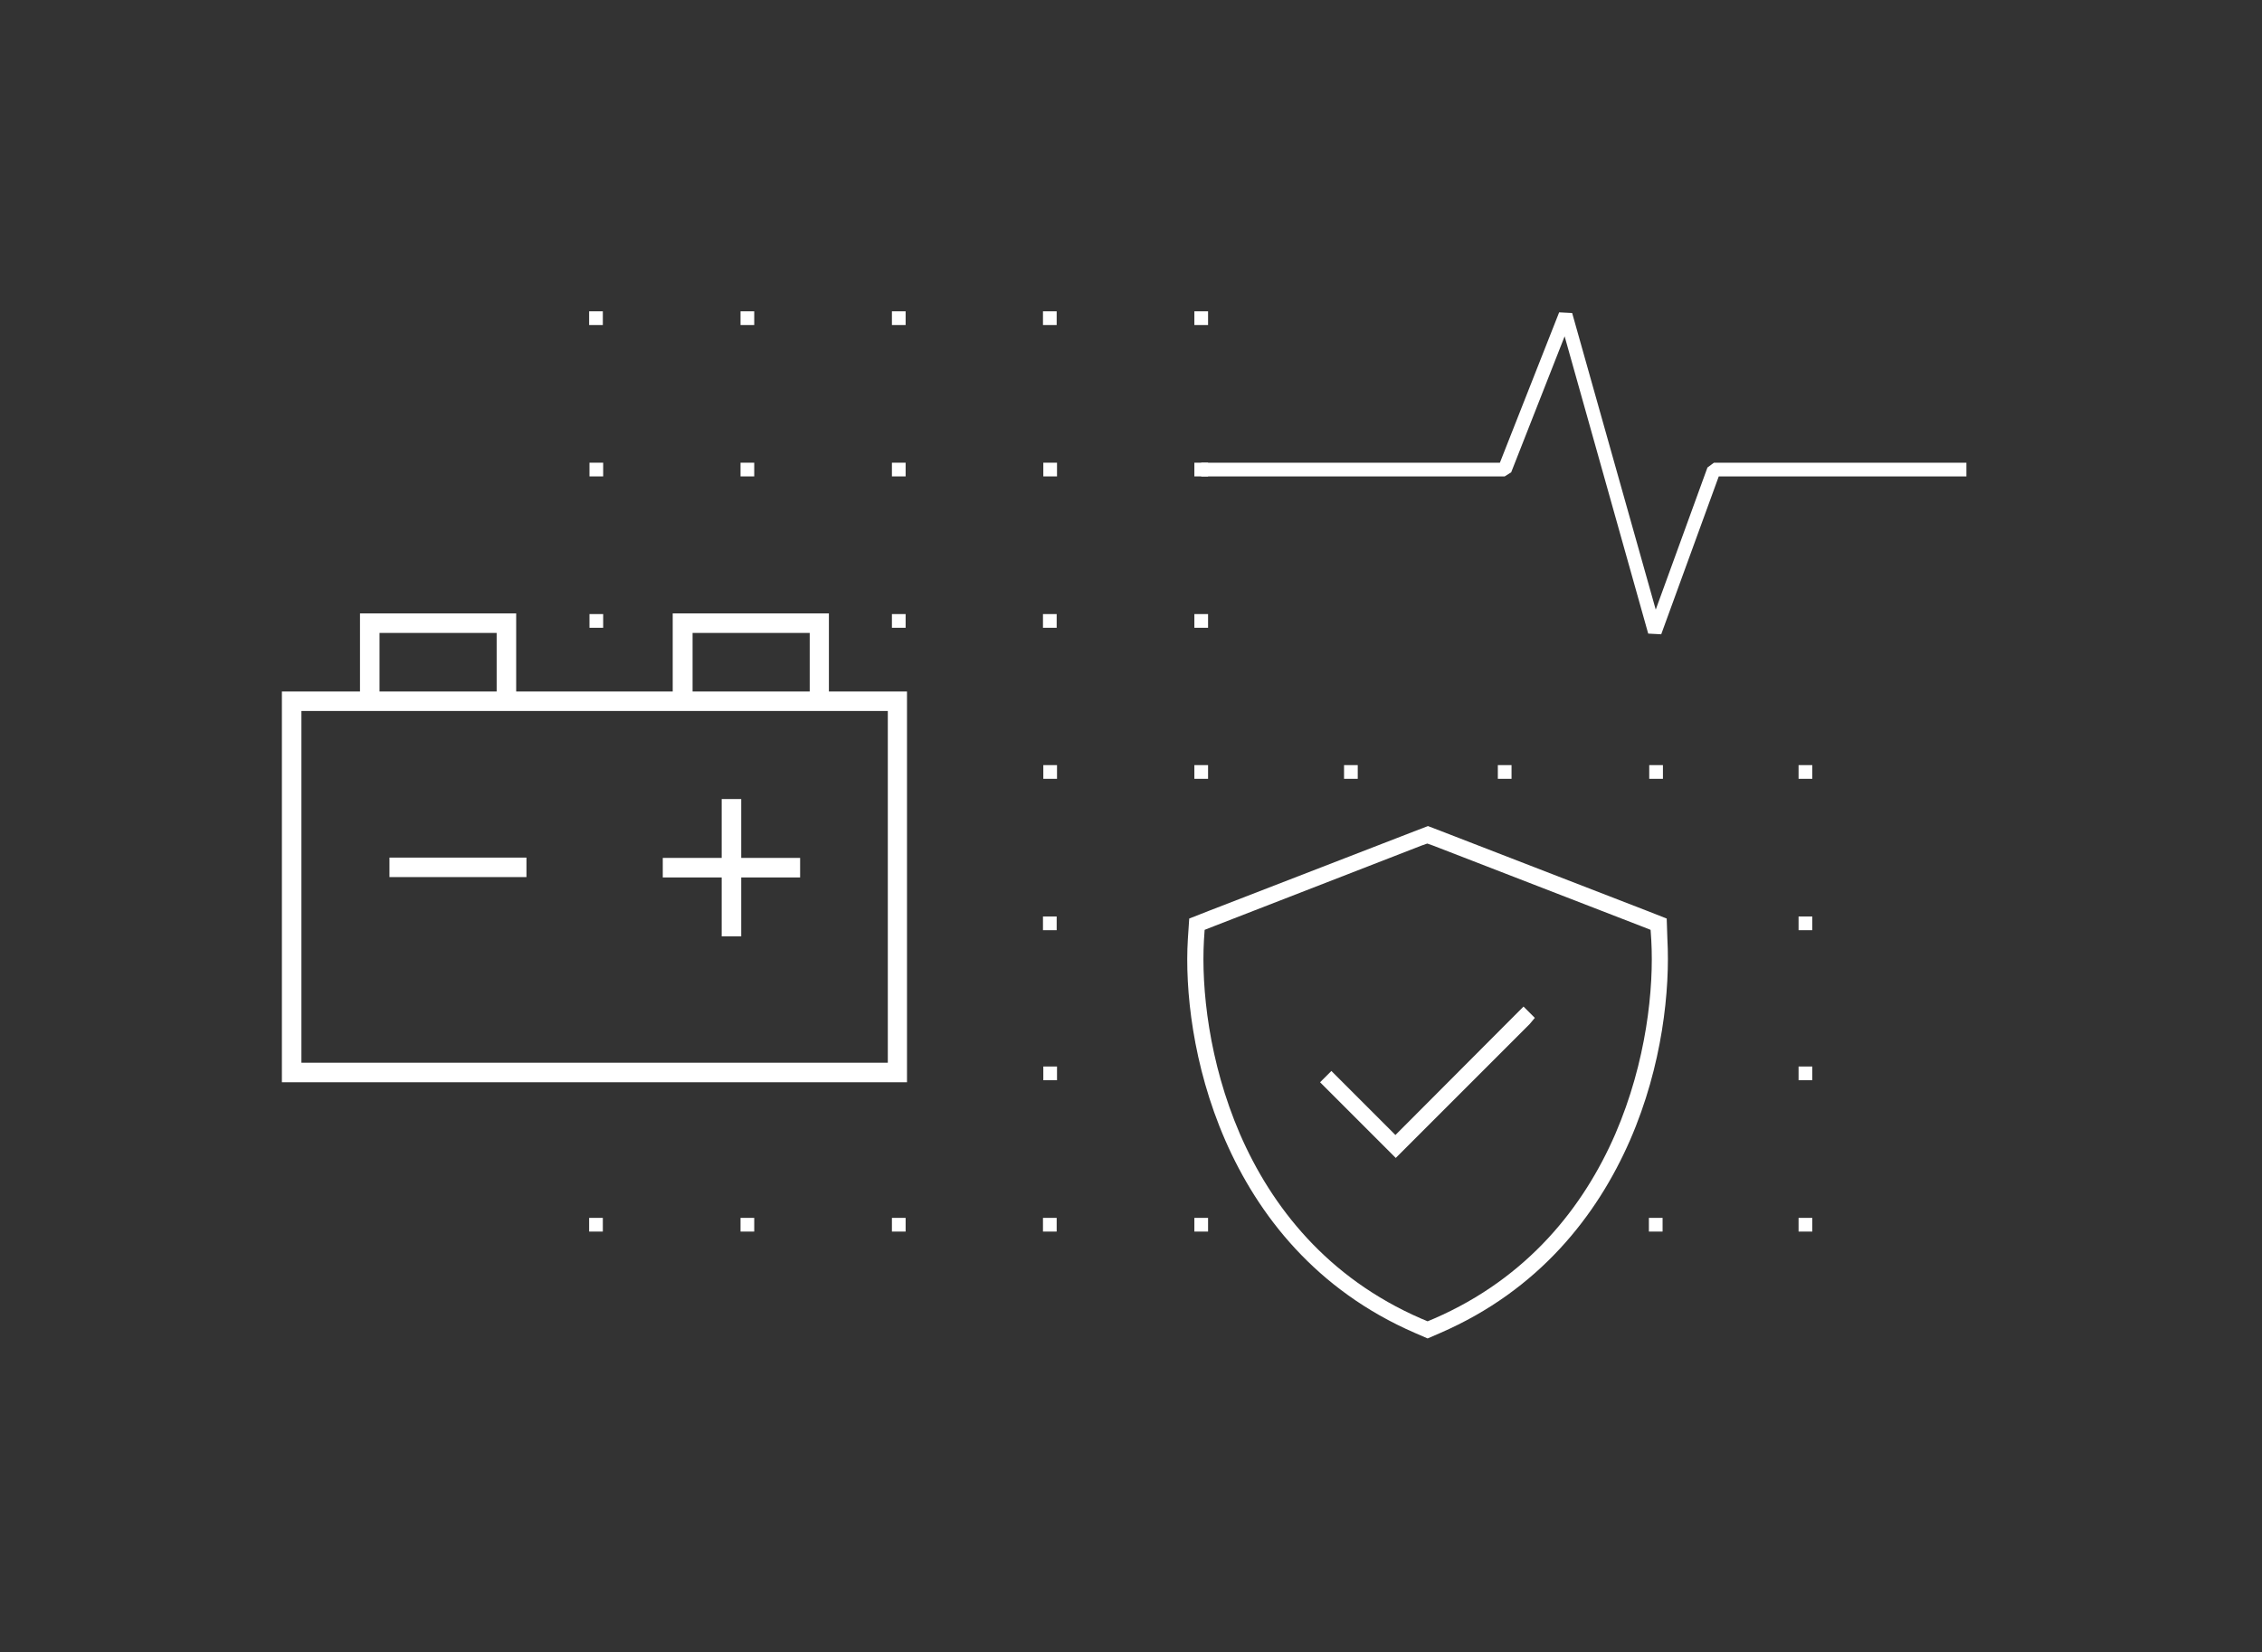
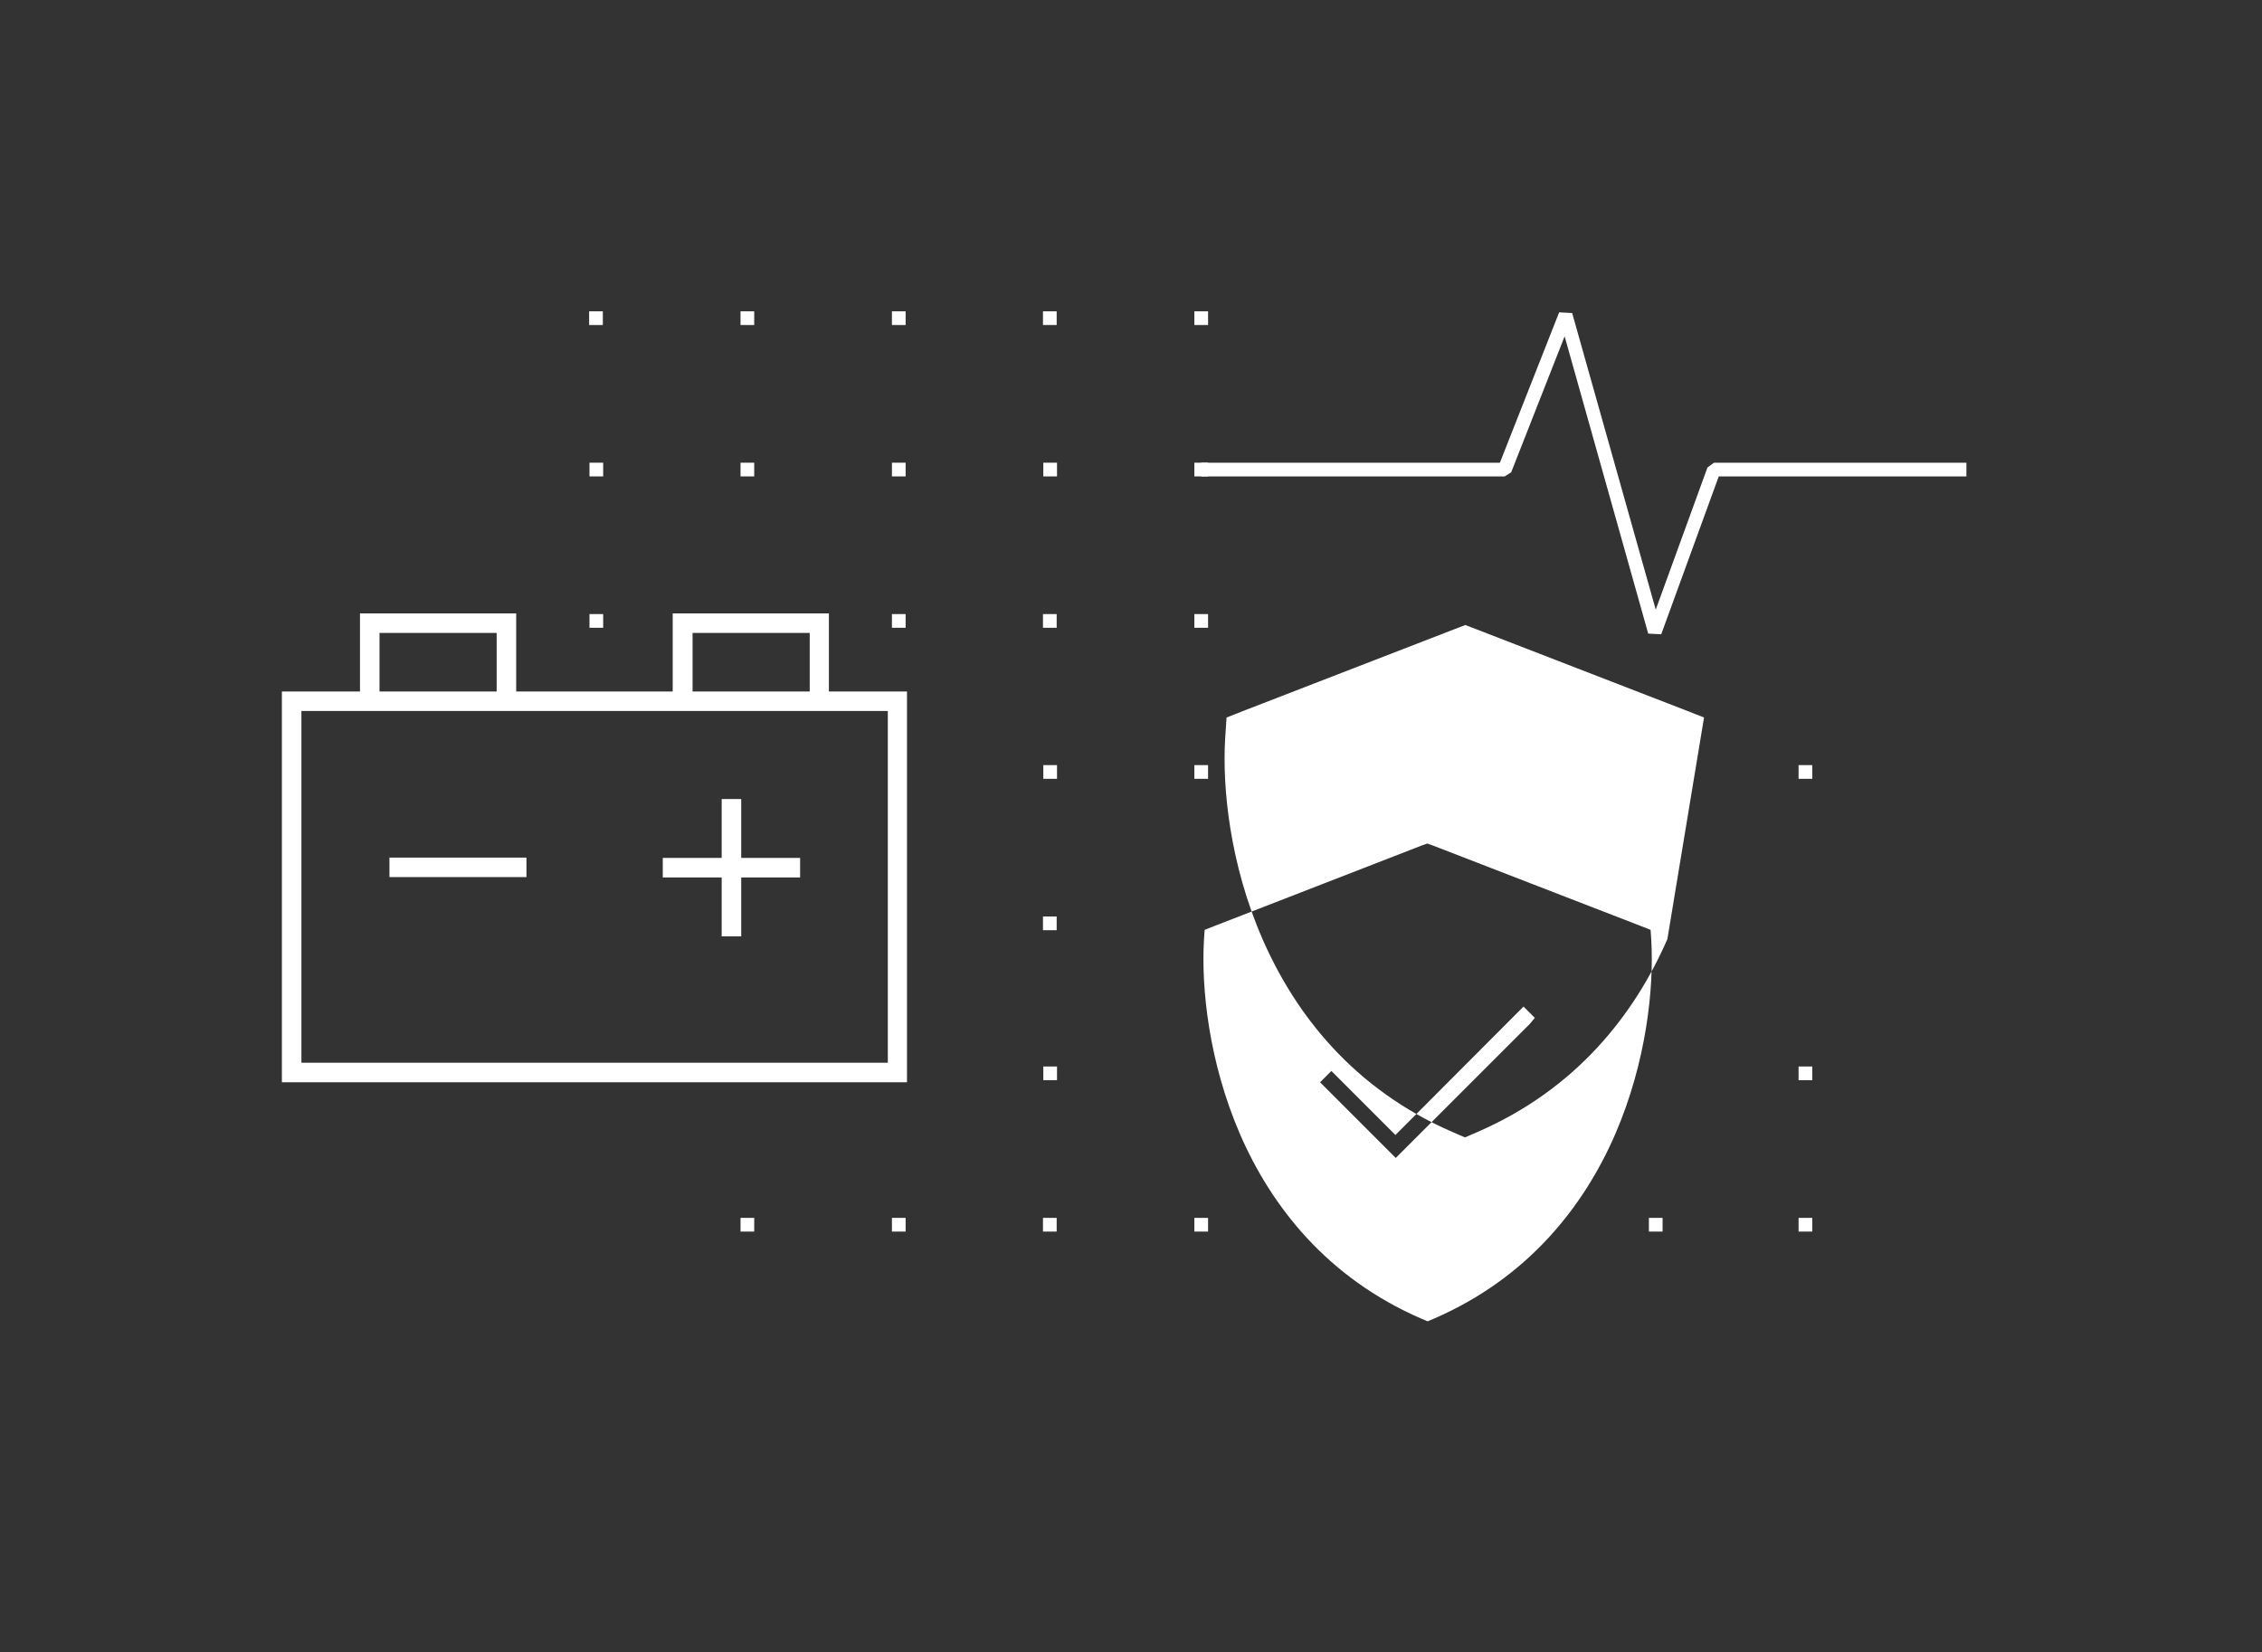
<svg xmlns="http://www.w3.org/2000/svg" version="1.1" id="Layer_1" x="0px" y="0px" viewBox="0 0 660.4 482.4" style="enable-background:new 0 0 660.4 482.4;" xml:space="preserve">
  <rect x="0" y="0" width="660.4" height="482.4" fill="#333333" stroke="none" />
  <style type="text/css">
	.st0{fill-rule:evenodd;clip-rule:evenodd;fill:#FFFFFF;}
	.st1{fill:#FFFFFF;}
</style>
  <g>
    <g>
      <rect x="172.1" y="135.1" class="st0" width="4" height="4" />
    </g>
  </g>
  <g>
    <g>
      <rect x="172.1" y="179.3" class="st0" width="4" height="4" />
    </g>
  </g>
  <g>
    <g>
      <rect x="172" y="90.9" class="st0" width="4" height="4" />
    </g>
  </g>
  <g>
    <g>
-       <rect x="172" y="355.6" class="st0" width="4" height="4" />
-     </g>
+       </g>
  </g>
  <g>
    <g>
      <rect x="216.2" y="135.1" class="st0" width="4" height="4" />
    </g>
  </g>
  <g>
    <g>
      <rect x="216.2" y="90.9" class="st0" width="4" height="4" />
    </g>
  </g>
  <g>
    <g>
      <rect x="216.2" y="355.6" class="st0" width="4" height="4" />
    </g>
  </g>
  <g>
    <g>
      <rect x="260.4" y="135.1" class="st0" width="4" height="4" />
    </g>
  </g>
  <g>
    <g>
      <rect x="260.4" y="179.3" class="st0" width="4" height="4" />
    </g>
  </g>
  <g>
    <g>
      <rect x="260.4" y="90.9" class="st0" width="4" height="4" />
    </g>
  </g>
  <g>
    <g>
      <rect x="260.4" y="355.6" class="st0" width="4" height="4" />
    </g>
  </g>
  <g>
    <g>
      <rect x="304.6" y="135.1" class="st0" width="4" height="4" />
    </g>
  </g>
  <g>
    <g>
      <rect x="304.6" y="223.4" class="st0" width="4" height="4" />
    </g>
  </g>
  <g>
    <g>
      <rect x="304.6" y="311.4" class="st0" width="4" height="4" />
    </g>
  </g>
  <g>
    <g>
      <rect x="304.5" y="179.3" class="st0" width="4" height="4" />
    </g>
  </g>
  <g>
    <g>
      <rect x="304.5" y="90.9" class="st0" width="4" height="4" />
    </g>
  </g>
  <g>
    <g>
      <rect x="304.5" y="267.6" class="st0" width="4" height="4" />
    </g>
  </g>
  <g>
    <g>
      <rect x="304.5" y="355.6" class="st0" width="4" height="4" />
    </g>
  </g>
  <g>
    <g>
      <rect x="348.7" y="135.1" class="st0" width="4" height="4" />
    </g>
  </g>
  <g>
    <g>
      <rect x="348.7" y="223.4" class="st0" width="4" height="4" />
    </g>
  </g>
  <g>
    <g>
      <rect x="348.7" y="179.3" class="st0" width="4" height="4" />
    </g>
  </g>
  <g>
    <g>
      <rect x="348.7" y="90.9" class="st0" width="4" height="4" />
    </g>
  </g>
  <g>
    <g>
      <rect x="348.7" y="355.6" class="st0" width="4" height="4" />
    </g>
  </g>
  <g>
    <g>
      <rect x="392.4" y="223.4" class="st0" width="4" height="4" />
    </g>
  </g>
  <g>
    <g>
      <rect x="437.3" y="223.4" class="st0" width="4" height="4" />
    </g>
  </g>
  <g>
    <g>
-       <rect x="481.5" y="223.4" class="st0" width="4" height="4" />
-     </g>
+       </g>
  </g>
  <g>
    <g>
      <rect x="481.4" y="355.6" class="st0" width="4" height="4" />
    </g>
  </g>
  <g>
    <g>
      <rect x="525.1" y="223.4" class="st0" width="4" height="4" />
    </g>
  </g>
  <g>
    <g>
      <rect x="525.1" y="311.4" class="st0" width="4" height="4" />
    </g>
  </g>
  <g>
    <g>
-       <rect x="525.1" y="267.6" class="st0" width="4" height="4" />
-     </g>
+       </g>
  </g>
  <g>
    <g>
      <rect x="525.1" y="355.6" class="st0" width="4" height="4" />
    </g>
  </g>
  <g>
    <g>
      <path class="st1" d="M196.4,201.9v-17.1v-5.7h5.7h34.2h5.7v5.7v17.1h17.1h5.7v5.7v102.7v5.7h-5.7H88h-5.7v-5.7V207.6v-5.7H88h17.1    v-17.1v-5.7h5.7h34.2h5.7v5.7v17.1H196.4z M150.8,207.6h-5.7h-34.2h-5.7H88v102.7h171.2V207.6h-17.1h-5.7h-34.2h-5.7H150.8z     M110.8,184.8v17.1h34.2v-17.1H110.8z M150.8,250.4h2.9v5.7h-2.9h-34.2h-2.9v-5.7h2.9H150.8z M216.4,236.2v14.3h14.3h2.9v5.7h-2.9    h-14.3v14.3v2.9h-5.7v-2.9v-14.3h-14.3h-2.9v-5.7h2.9h14.3v-14.3v-2.9h5.7V236.2z M236.4,201.9v-17.1h-34.2v17.1H236.4z" />
    </g>
  </g>
  <g>
    <g>
-       <path class="st1" d="M486.8,274.2c0.8,14.6-1.4,36.9-10.9,58.7c-9.6,22-26.6,43.8-55.4,56.3l-3.7,1.6l-3.7-1.6    c-28.8-12.5-45.8-34.3-55.4-56.3c-9.5-21.8-11.8-44.1-10.9-58.7l0.4-6l5.6-2.2l60.7-23.5l3.4-1.3l3.4,1.3l60.7,23.5l5.6,2.2    L486.8,274.2L486.8,274.2z M354.5,270.4l-2.8,1.1l-0.2,3c-0.8,14,1.4,35.5,10.5,56.6c9.2,21.2,25.5,42,52.9,53.9l1.9,0.8l1.9-0.8    c27.4-11.9,43.7-32.7,52.9-53.9c9.1-21.1,11.3-42.6,10.5-56.6l-0.2-3l-2.8-1.1l-60.7-23.5l-1.7-0.6l-1.7,0.6L354.5,270.4z     M446.6,299l-37.4,37.4l-1.7,1.7l-1.7-1.7l-18.7-18.7l-1.7-1.7l3.3-3.3l1.7,1.7l17,17l35.7-35.8l1.7-1.7l3.3,3.3L446.6,299    L446.6,299z" />
+       <path class="st1" d="M486.8,274.2c-9.6,22-26.6,43.8-55.4,56.3l-3.7,1.6l-3.7-1.6    c-28.8-12.5-45.8-34.3-55.4-56.3c-9.5-21.8-11.8-44.1-10.9-58.7l0.4-6l5.6-2.2l60.7-23.5l3.4-1.3l3.4,1.3l60.7,23.5l5.6,2.2    L486.8,274.2L486.8,274.2z M354.5,270.4l-2.8,1.1l-0.2,3c-0.8,14,1.4,35.5,10.5,56.6c9.2,21.2,25.5,42,52.9,53.9l1.9,0.8l1.9-0.8    c27.4-11.9,43.7-32.7,52.9-53.9c9.1-21.1,11.3-42.6,10.5-56.6l-0.2-3l-2.8-1.1l-60.7-23.5l-1.7-0.6l-1.7,0.6L354.5,270.4z     M446.6,299l-37.4,37.4l-1.7,1.7l-1.7-1.7l-18.7-18.7l-1.7-1.7l3.3-3.3l1.7,1.7l17,17l35.7-35.8l1.7-1.7l3.3,3.3L446.6,299    L446.6,299z" />
    </g>
  </g>
  <g>
    <polygon class="st1" points="485,185.2 481.2,185 456.8,98.2 441.2,137.9 439.3,139.1 350.7,139.1 350.7,135.1 437.9,135.1    455.2,91.2 459,91.4 483.4,178 498.5,136.5 500.4,135.1 574.1,135.1 574.1,139.1 501.8,139.1  " />
  </g>
</svg>